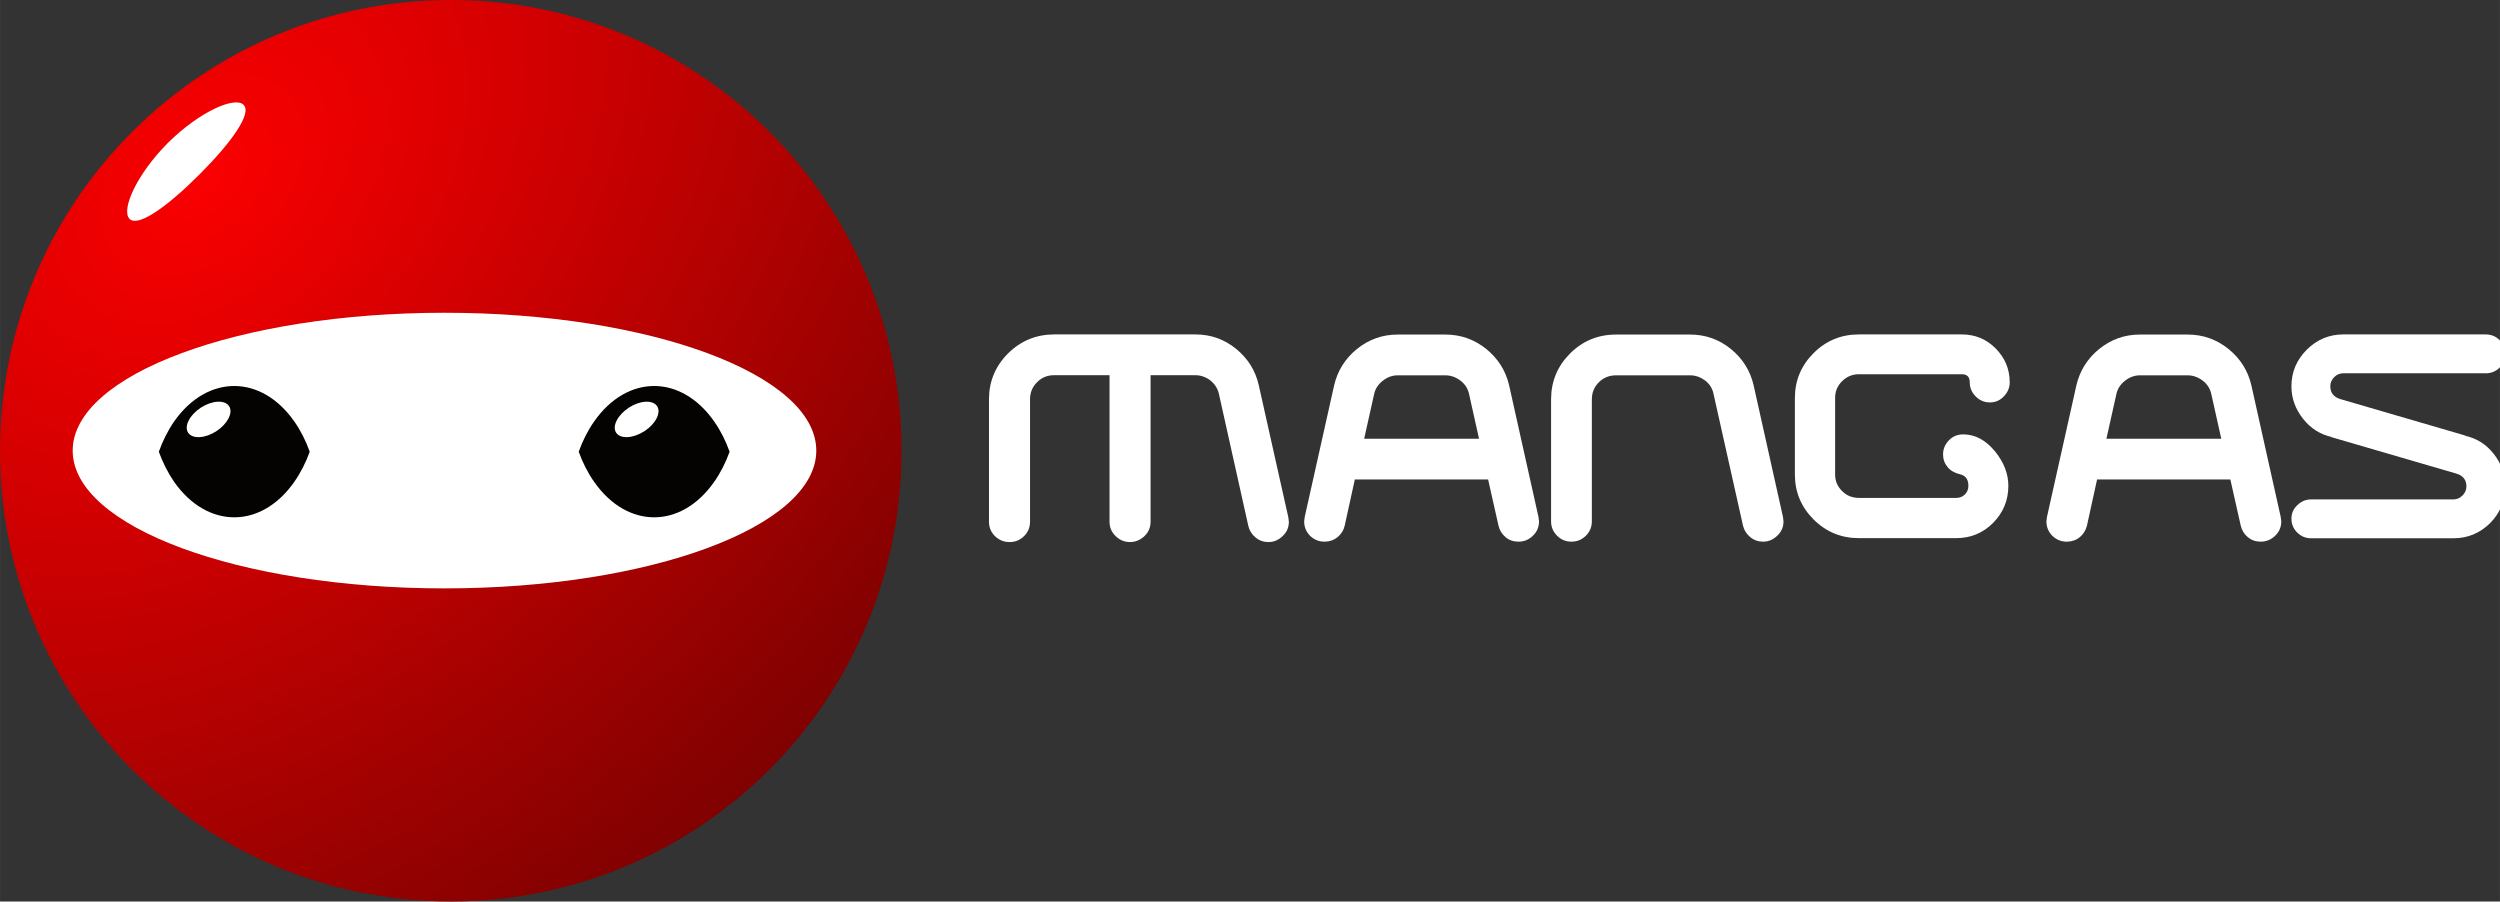
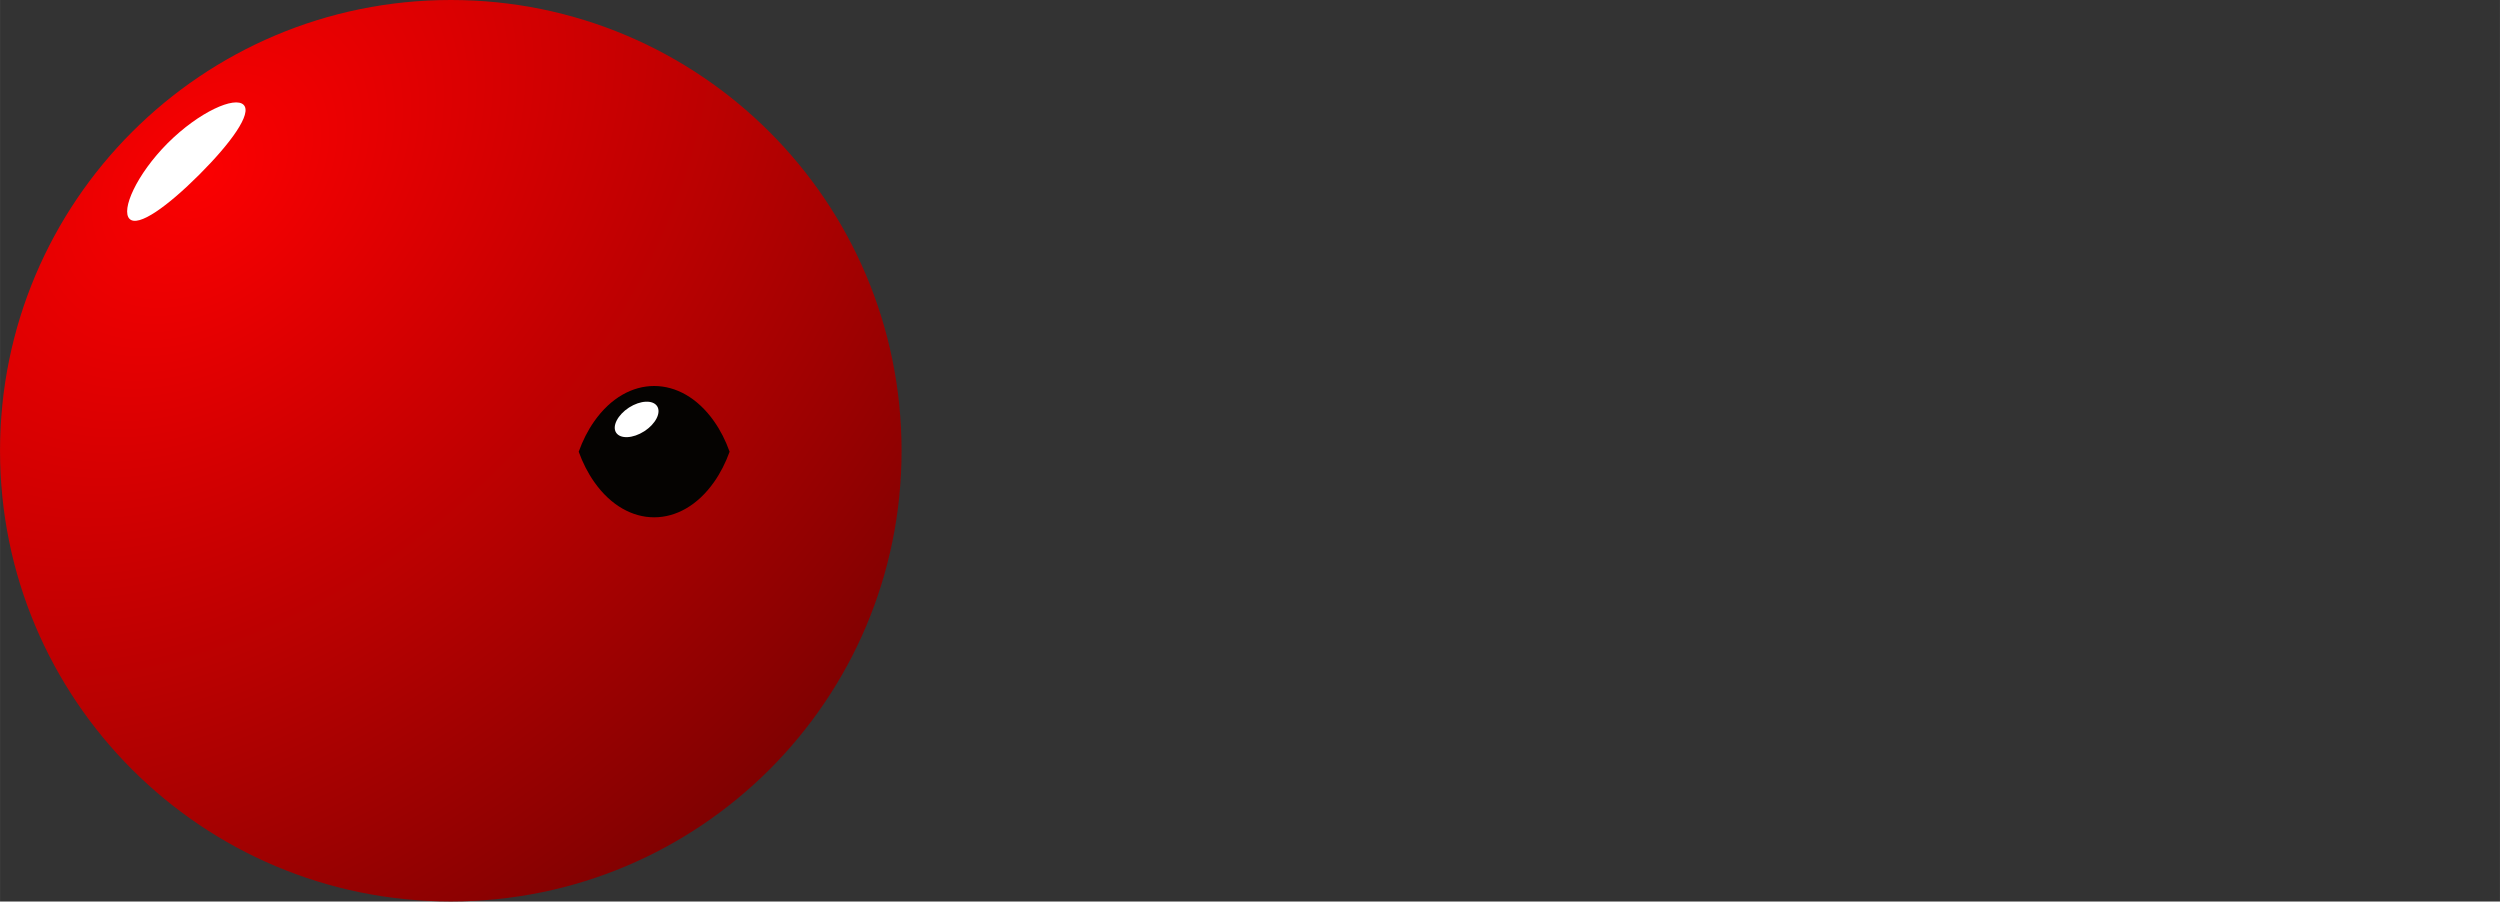
<svg xmlns="http://www.w3.org/2000/svg" height="216.37" width="600" version="1.1" viewBox="0 0 158.75 57.249">
  <rect x="0" y="0" width="158.75" height="57.249" fill="#333333" stroke="none" />
  <defs>
    <clipPath id="b" clipPathUnits="userSpaceOnUse">
      <path d="m986.64 446.96h22.66v11.34h-22.66z" />
    </clipPath>
    <radialGradient id="a" gradientUnits="userSpaceOnUse" cy="-.003" cx=".36" gradientTransform="matrix(36.32 38.786 -54.089 50.651 28.21 71.391)" r="1">
      <stop stop-color="#fb0001" offset="0" />
      <stop stop-color="#7e0101" offset="1" />
    </radialGradient>
    <clipPath id="c" clipPathUnits="userSpaceOnUse">
-       <path d="m986.64 446.96h22.66v11.34h-22.66z" />
-     </clipPath>
+       </clipPath>
  </defs>
  <g transform="translate(-28.726 -74.096)">
    <g fill="#fff" transform="matrix(8.601 0 0 -8.601 -8475.5 3995.8)">
      <g fill="#fff" clip-path="url(#c)">
        <g transform="translate(998.26 452.14)">
          <path d="m0 0 0.004-0.033c0-0.042-0.015-0.077-0.046-0.106-0.03-0.029-0.065-0.044-0.104-0.044-0.037 0-0.069 0.011-0.096 0.034-0.027 0.022-0.045 0.05-0.053 0.084l-0.217 0.974c-0.009 0.041-0.03 0.074-0.063 0.101-0.034 0.026-0.072 0.039-0.112 0.039h-0.33v-1.082c0-0.042-0.015-0.077-0.045-0.106-0.031-0.029-0.067-0.044-0.107-0.044-0.041 0-0.076 0.015-0.106 0.044s-0.045 0.064-0.045 0.106v1.082h-0.408c-0.051 0-0.093-0.017-0.127-0.052-0.035-0.034-0.052-0.077-0.052-0.127v-0.903c0-0.042-0.015-0.077-0.044-0.106s-0.065-0.044-0.107-0.044-0.078 0.015-0.108 0.044c-0.029 0.029-0.044 0.064-0.044 0.106v0.903c0 0.133 0.047 0.246 0.141 0.34 0.094 0.093 0.208 0.14 0.341 0.14h1.041c0.114 0 0.214-0.035 0.302-0.107 0.087-0.071 0.143-0.161 0.167-0.269z" fill="#fff" />
        </g>
        <g transform="translate(998.82 452.72)">
          <path d="m0 0h0.848l-0.073 0.327c-0.008 0.041-0.029 0.075-0.063 0.101s-0.071 0.04-0.112 0.04h-0.354c-0.039 0-0.076-0.014-0.11-0.041s-0.055-0.06-0.063-0.1zm1.287-0.578 0.004-0.032c0-0.042-0.015-0.078-0.046-0.107-0.03-0.029-0.066-0.043-0.106-0.043-0.037 0-0.069 0.011-0.095 0.033s-0.044 0.05-0.052 0.084l-0.077 0.342h-0.984l-0.075-0.342c-0.008-0.034-0.026-0.062-0.053-0.084s-0.059-0.033-0.096-0.033c-0.04 0-0.076 0.014-0.106 0.043-0.029 0.029-0.044 0.065-0.044 0.107l0.004 0.032 0.217 0.971c0.025 0.108 0.081 0.198 0.168 0.269 0.088 0.071 0.188 0.107 0.3 0.107h0.354c0.114 0 0.214-0.036 0.302-0.107 0.087-0.071 0.143-0.16 0.168-0.267z" fill="#fff" />
        </g>
        <g transform="translate(1000.2 453.01)">
          <path d="m0 0c0 0.133 0.047 0.246 0.14 0.339 0.094 0.094 0.207 0.14 0.34 0.14h0.547c0.112 0 0.212-0.035 0.3-0.106 0.087-0.071 0.143-0.16 0.168-0.267l0.217-0.973 0.004-0.033c0-0.042-0.015-0.077-0.046-0.106-0.03-0.029-0.065-0.044-0.104-0.044-0.037 0-0.069 0.011-0.096 0.034-0.027 0.022-0.045 0.05-0.053 0.084l-0.217 0.97c-0.008 0.042-0.029 0.076-0.063 0.102-0.034 0.025-0.071 0.038-0.11 0.038h-0.547c-0.05 0-0.093-0.017-0.127-0.051-0.035-0.035-0.052-0.077-0.052-0.127v-0.9c0-0.042-0.015-0.077-0.044-0.106s-0.064-0.044-0.107-0.044c-0.042 0-0.077 0.015-0.106 0.044s-0.044 0.064-0.044 0.106v0.788z" fill="#fff" />
        </g>
        <g transform="translate(1002 453.02)">
          <path d="m0 0c0 0.129 0.046 0.24 0.138 0.332s0.204 0.138 0.334 0.138h0.76c0.098 0 0.181-0.034 0.25-0.103 0.069-0.07 0.104-0.153 0.104-0.25 0-0.04-0.014-0.074-0.043-0.104-0.028-0.03-0.063-0.045-0.103-0.045-0.041 0-0.076 0.015-0.105 0.044s-0.044 0.064-0.044 0.105c0 0.039-0.019 0.059-0.059 0.059h-0.76c-0.049 0-0.09-0.018-0.124-0.052s-0.051-0.074-0.051-0.122v-0.566c0-0.048 0.017-0.088 0.051-0.122s0.075-0.051 0.124-0.051h0.72c0.024 0 0.045 0.008 0.063 0.025 0.017 0.017 0.026 0.038 0.026 0.064 0 0.047-0.02 0.076-0.061 0.085-0.041 0.01-0.072 0.028-0.093 0.054-0.022 0.027-0.033 0.057-0.033 0.093 0 0.039 0.014 0.074 0.043 0.104 0.028 0.029 0.063 0.044 0.105 0.044 0.089 0 0.167-0.042 0.236-0.126 0.065-0.08 0.098-0.165 0.098-0.254 0-0.107-0.038-0.198-0.113-0.274-0.075-0.075-0.166-0.112-0.271-0.112h-0.72c-0.13 0-0.242 0.046-0.334 0.138s-0.138 0.203-0.138 0.332z" fill="#fff" />
        </g>
        <g transform="translate(1004.3 452.72)">
-           <path d="m0 0h0.848l-0.073 0.327c-0.008 0.041-0.03 0.075-0.063 0.101-0.034 0.026-0.071 0.04-0.112 0.04h-0.354c-0.039 0-0.076-0.014-0.11-0.041s-0.055-0.06-0.063-0.1zm1.287-0.578 0.004-0.032c0-0.042-0.015-0.078-0.046-0.107-0.03-0.029-0.066-0.043-0.106-0.043-0.037 0-0.068 0.011-0.095 0.033-0.026 0.022-0.044 0.05-0.052 0.084l-0.077 0.342h-0.984l-0.075-0.342c-0.009-0.034-0.026-0.062-0.053-0.084s-0.059-0.033-0.096-0.033c-0.04 0-0.076 0.014-0.106 0.043-0.029 0.029-0.044 0.065-0.044 0.107l0.004 0.032 0.217 0.971c0.025 0.108 0.081 0.198 0.168 0.269 0.088 0.071 0.188 0.107 0.3 0.107h0.354c0.114 0 0.214-0.036 0.302-0.107 0.087-0.071 0.143-0.16 0.168-0.267z" fill="#fff" />
-         </g>
+           </g>
        <g transform="translate(1007.1 453.49)">
          <path d="m0 0c0.041 0 0.075-0.014 0.103-0.042 0.027-0.027 0.041-0.062 0.041-0.102s-0.014-0.073-0.041-0.101c-0.028-0.028-0.062-0.042-0.103-0.042h-1.051c-0.026 0-0.048-0.009-0.067-0.028s-0.029-0.042-0.029-0.067c0-0.049 0.025-0.081 0.076-0.096l0.929-0.271-0.015 0.002c0.087-0.018 0.159-0.062 0.216-0.134s0.085-0.152 0.085-0.241c0-0.106-0.037-0.196-0.111-0.271-0.075-0.074-0.165-0.112-0.271-0.112h-1.051c-0.04 0-0.073 0.014-0.102 0.042-0.028 0.028-0.043 0.062-0.043 0.103 0 0.039 0.015 0.073 0.044 0.1 0.029 0.028 0.063 0.042 0.101 0.042h1.051c0.026 0 0.048 0.01 0.067 0.029s0.029 0.041 0.029 0.067c0 0.049-0.026 0.081-0.076 0.095l-0.929 0.271 0.014-0.002c-0.086 0.018-0.158 0.063-0.215 0.135s-0.086 0.152-0.086 0.24c0 0.105 0.038 0.195 0.113 0.27s0.165 0.113 0.27 0.113z" fill="#fff" />
        </g>
      </g>
    </g>
    <path fill="url(#a)" d="m28.726 102.72c0 15.81 12.816 28.62 28.625 28.62 15.808 0 28.624-12.81 28.624-28.62 0-15.817-12.816-28.624-28.624-28.624-15.809 0-28.625 12.807-28.625 28.624" />
    <g transform="matrix(8.601 0 0 -8.601 -8475.5 3995.8)">
      <g clip-path="url(#b)">
        <g transform="translate(992.03 453.65)">
-           <path d="m0 0c-1.516 0-2.745-0.456-2.745-1.018s1.229-1.017 2.745-1.017 2.745 0.455 2.745 1.017-1.229 1.018-2.745 1.018" fill="#fff" />
-         </g>
+           </g>
        <g transform="translate(990.92 452.4)">
-           <path d="m0 0c0.048 0.068 0.086 0.144 0.115 0.224-0.029 0.081-0.067 0.157-0.115 0.225-0.244 0.347-0.64 0.347-0.885 0-0.047-0.068-0.085-0.144-0.114-0.225 0.029-0.08 0.067-0.156 0.114-0.224 0.245-0.347 0.641-0.347 0.885 0" fill="#050301" />
-         </g>
+           </g>
        <g transform="translate(994.02 452.4)">
          <path d="m0 0c0.048 0.068 0.086 0.144 0.115 0.224-0.029 0.081-0.067 0.157-0.115 0.225-0.244 0.347-0.64 0.347-0.884 0-0.048-0.068-0.086-0.144-0.115-0.225 0.029-0.08 0.067-0.156 0.115-0.224 0.244-0.347 0.64-0.347 0.884 0" fill="#050301" />
        </g>
        <g transform="translate(990.22 454.67)">
          <path d="m0 0c0.233 0.233 0.391 0.451 0.327 0.515-0.064 0.065-0.327-0.05-0.56-0.282-0.232-0.233-0.347-0.496-0.282-0.56 0.064-0.064 0.282 0.094 0.515 0.327" fill="#fff" />
        </g>
        <g transform="translate(990.44 452.96)">
-           <path d="m0 0c0.031-0.048-0.012-0.131-0.095-0.185-0.084-0.054-0.177-0.058-0.208-0.01s0.012 0.131 0.095 0.185c0.084 0.054 0.177 0.058 0.208 0.01" fill="#fff" />
-         </g>
+           </g>
        <g transform="translate(993.6 452.96)">
          <path d="m0 0c0.031-0.048-0.011-0.131-0.095-0.185s-0.177-0.058-0.208-0.01 0.012 0.131 0.095 0.185c0.084 0.054 0.177 0.058 0.208 0.01" fill="#fff" />
        </g>
      </g>
    </g>
  </g>
</svg>